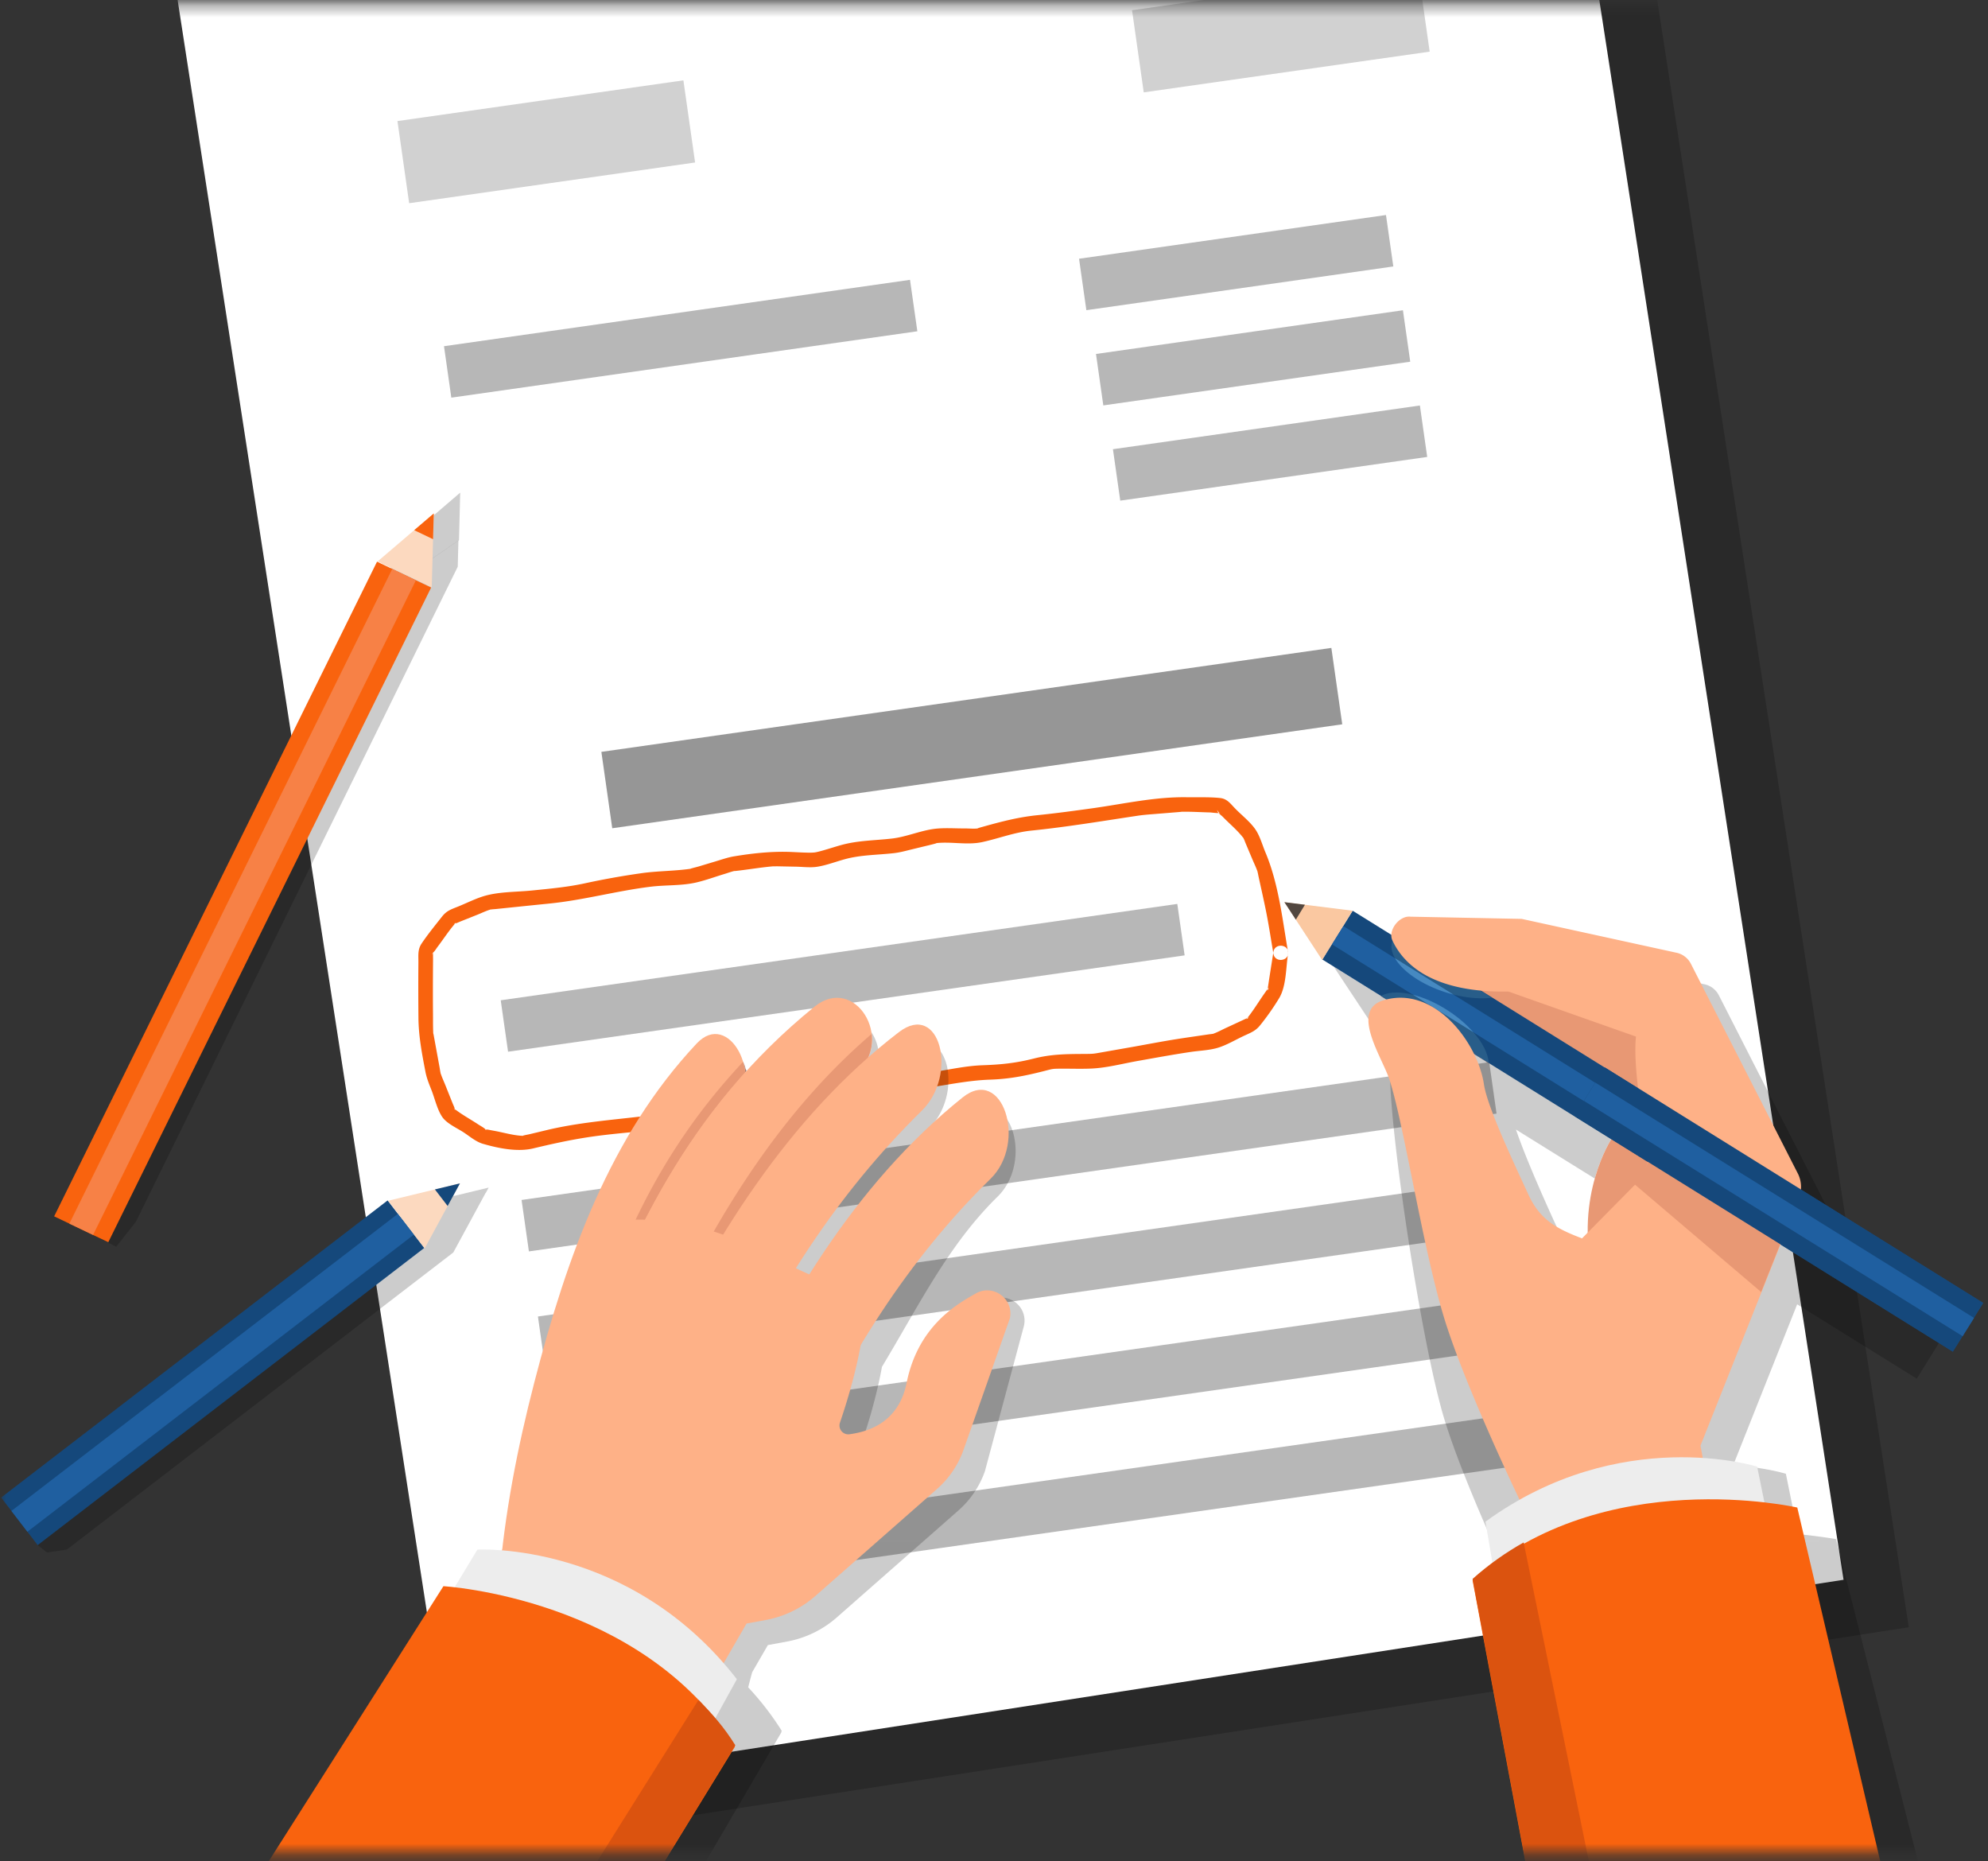
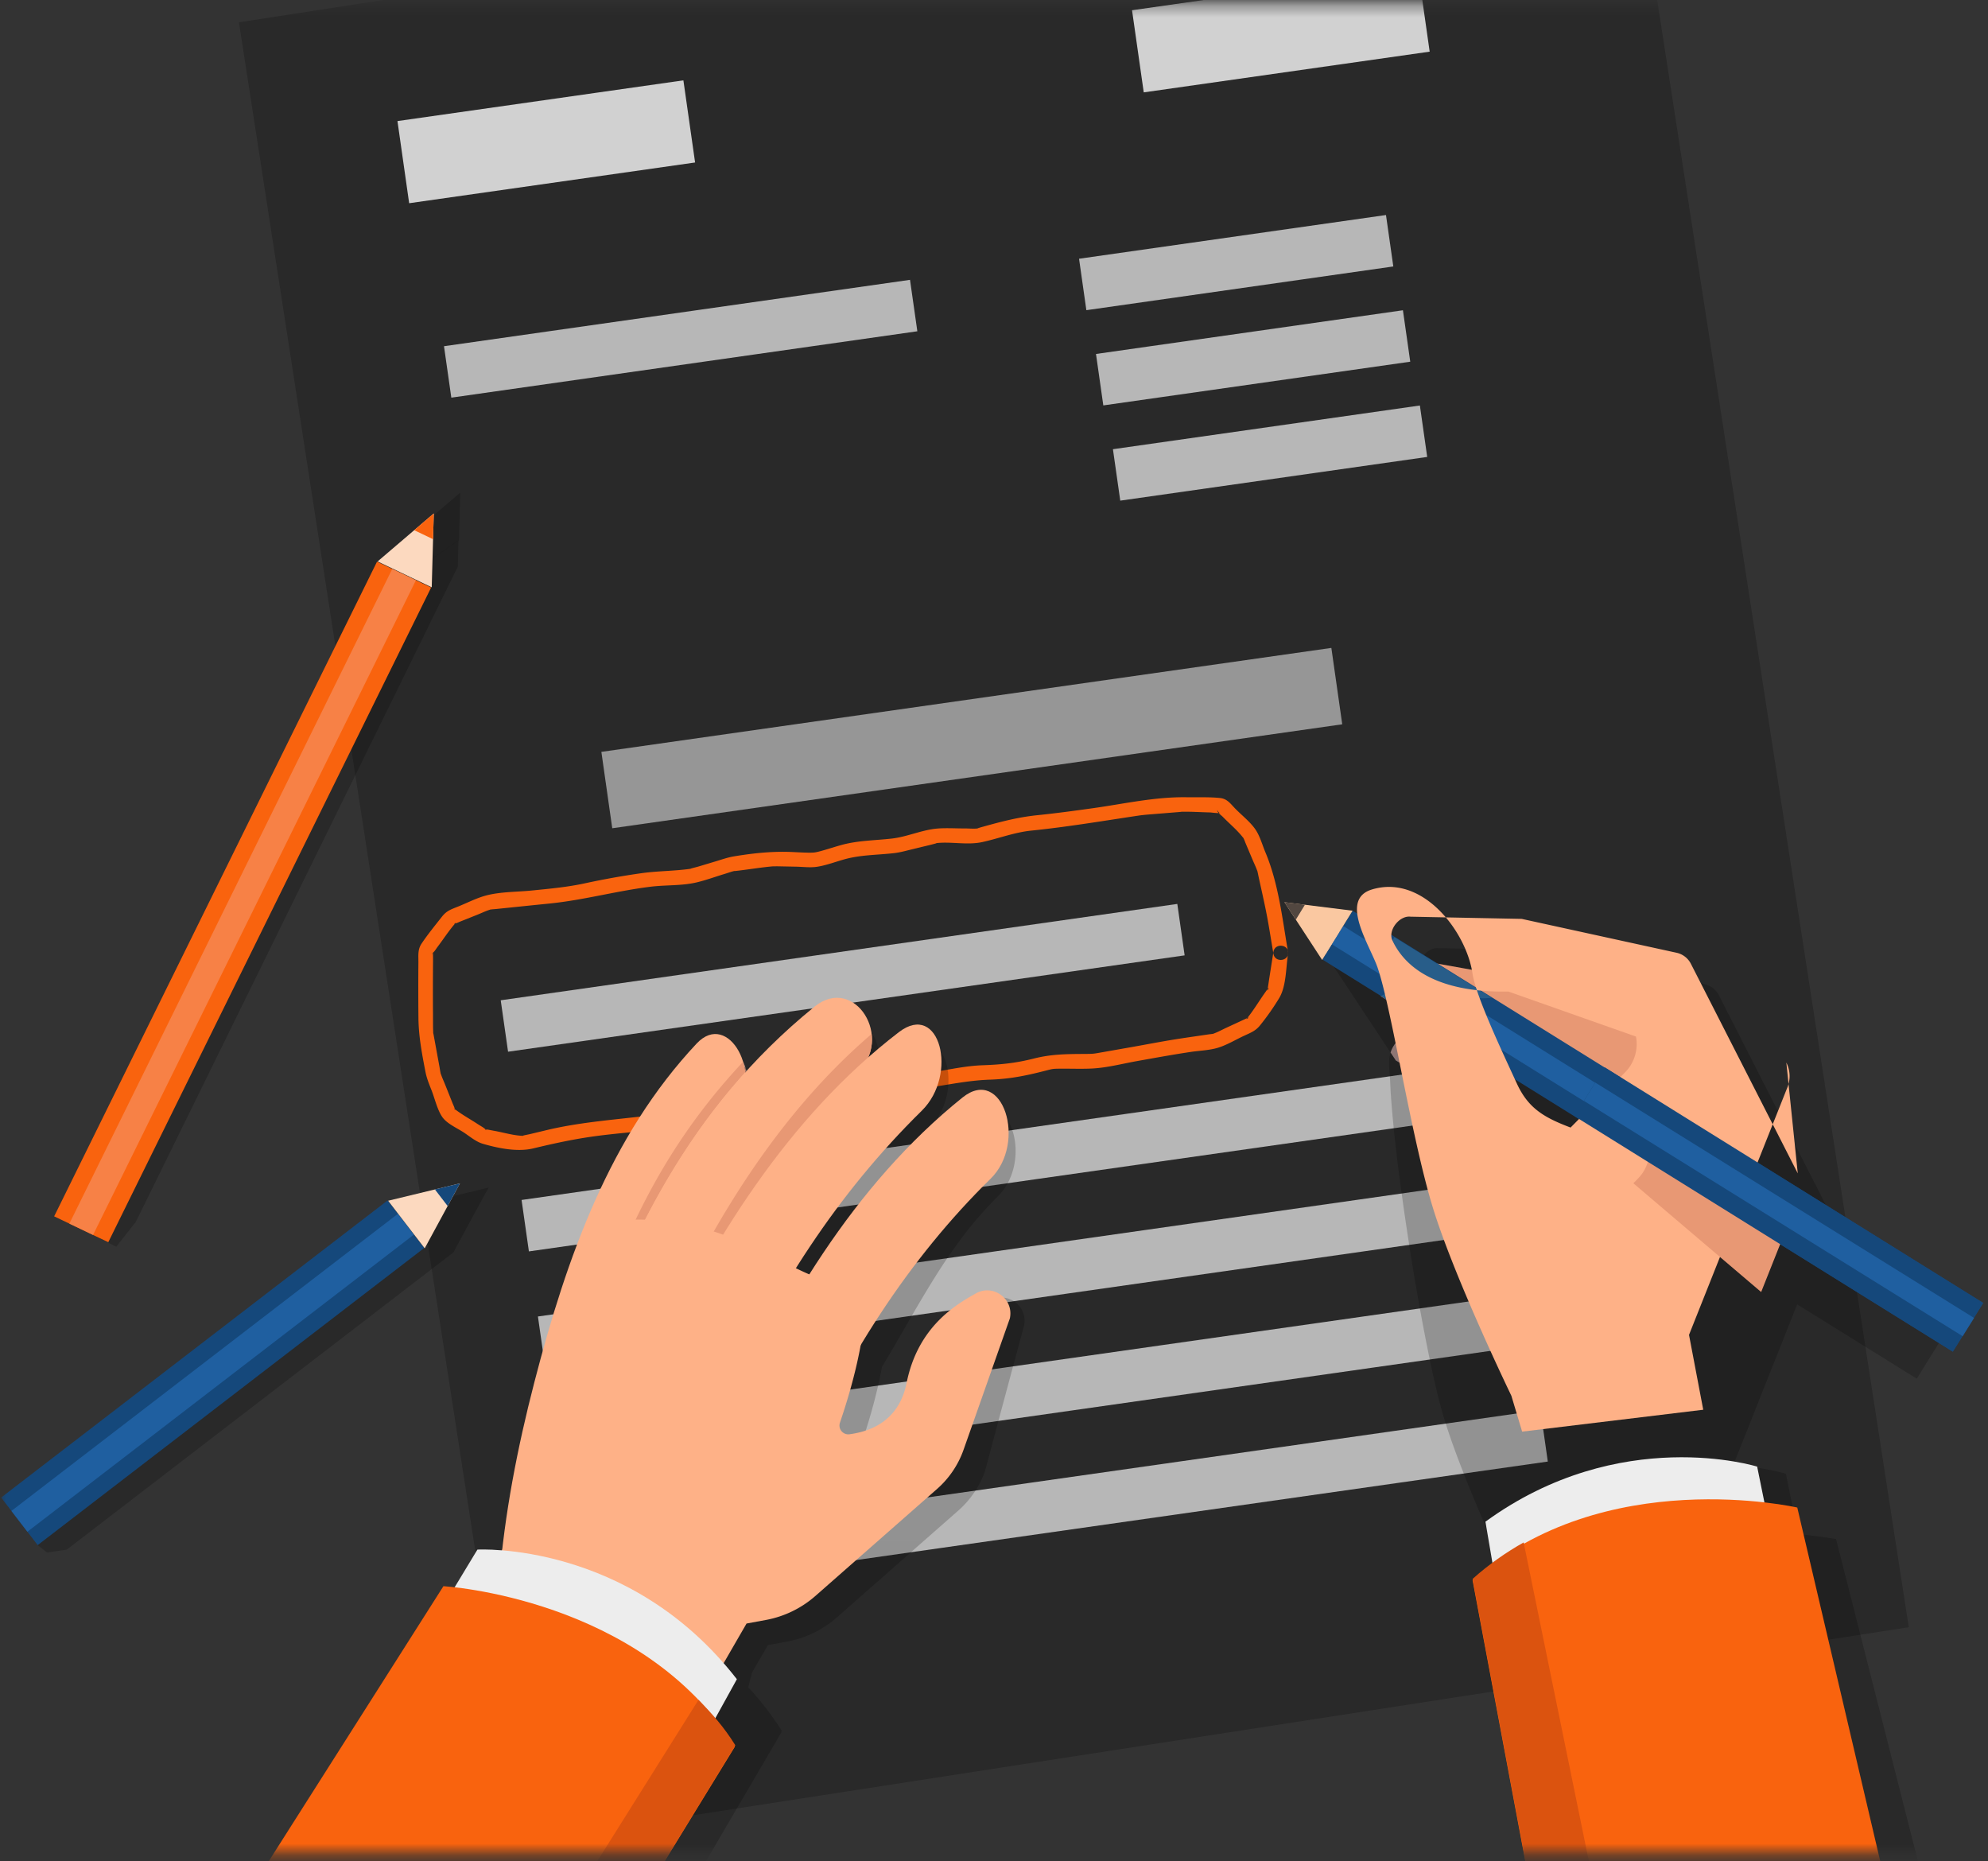
<svg xmlns="http://www.w3.org/2000/svg" xmlns:xlink="http://www.w3.org/1999/xlink" width="172" height="161" viewBox="0 0 172 161">
  <rect x="0" y="0" width="172" height="161" fill="#333333" stroke="none" />
  <defs>
    <rect id="a" width="179" height="160" y=".321" rx="4" />
  </defs>
  <g fill="none" fill-rule="evenodd">
    <mask id="b" fill="#fff">
      <use xlink:href="#a" />
    </mask>
    <g mask="url(#b)">
      <path fill="#000" d="M165.145 140.769L45.014 159.344 20.674 1.93l120.131-18.575z" opacity=".2" />
-       <path fill="#FFF" d="M159.503 136.665L39.372 155.24 15.032-2.172l120.13-18.576z" />
      <path fill="#969696" d="M52.03 65.043l.941 6.608 63.159-8.993-.942-6.608z" />
      <path fill="#B7B7B7" d="M43.322 86.532l.635 4.45 58.537-8.335-.634-4.45z" />
      <path fill="#D1D1D1" d="M34.388 10.474L35.4 17.58l24.739-3.523-1.012-7.106zM97.943.885l1.013 7.106 24.738-3.523-1.012-7.106z" />
      <path fill="#B7B7B7" d="M38.414 29.95l.634 4.45 40.32-5.742-.635-4.45zM93.358 22.383l.633 4.45 26.557-3.782-.634-4.45zM94.824 30.621l.634 4.45 26.556-3.781-.634-4.45zM96.29 38.86l.634 4.45 26.557-3.781-.634-4.45zM45.126 103.807l.634 4.45 83.72-11.922-.635-4.45zM46.541 113.888l.635 4.45 83.72-11.922-.634-4.45zM48.144 123.828l.635 4.45 83.72-11.922-.635-4.45zM49.56 133.908l.635 4.45 83.72-11.921-.635-4.45z" />
      <path fill="#F9630E" d="M110.175 82.347l-.352 2.248c-.055.348-.1.698-.164 1.043-.038.21.19-.34.06-.152l-.338.482c-.506.722-.975 1.508-1.536 2.189-.041.05.363-.217.108-.104-.153.068-.305.141-.456.211-.473.22-.946.438-1.42.657-.339.157-.678.345-1.028.476-.195.073.04.003-.003.015-.162.041-.338.05-.502.074-.931.139-1.863.268-2.792.415-1.26.2-2.513.444-3.768.667l-2.588.455c-.84.148-.758.147-1.673.152-1.536.009-2.796.024-4.275.398-1.555.393-2.827.525-4.436.58-1.489.052-2.905.388-4.377.606-1.259.186-2.559.109-3.813.316-1.298.216-2.549.71-3.847.937-3.024.528-6.04.528-9.068.976-2.755.407-5.39 1.233-8.173 1.565-2.854.34-5.671.546-8.476 1.22l-1.4.335c-.178.043-.796.15-.56.152-.843-.013-1.768-.303-2.599-.446-.147-.025-.981-.199-.68-.086.284.107.013-.01-.055-.07-.175-.149-.401-.265-.594-.392-.7-.463-1.489-.882-2.138-1.414.145.119.186.334.117.075-.047-.18-.142-.358-.21-.531l-.603-1.511c-.135-.34-.297-.678-.408-1.026-.055-.173.045.18.002.01-.045-.174-.066-.359-.098-.536l-.512-2.794c-.065-.357-.026.08-.043-.36-.018-.48-.01-.963-.014-1.444-.014-1.543-.009-3.085.004-4.629.003-.267-.013-.543.008-.81-.03.382-.165.27.025.086.14-.134.25-.328.366-.482.527-.695 1.016-1.46 1.598-2.109-.077.085-.335.165-.057.094.145-.037.292-.116.43-.171l1.48-.59c.351-.14.708-.316 1.071-.427.247-.075-.12.022.04-.01.153-.03.318-.033.474-.049 1.547-.16 3.094-.32 4.642-.476 2.958-.297 5.82-1.098 8.777-1.458 1.284-.156 2.64-.07 3.9-.359.821-.188 1.634-.491 2.44-.734.303-.09.608-.207.916-.275-.23.05.454-.037.628-.059.9-.112 1.804-.262 2.709-.335-.135.01.197-.003.434.002l1.516.03c.591.012 1.232.097 1.817.01.81-.122 1.632-.444 2.424-.659 1.397-.38 2.802-.358 4.239-.522.536-.06 1.05-.207 1.576-.334.473-.115.945-.23 1.418-.343.136-.033.91-.22.619-.184 1.323-.162 2.722.189 4.027-.096 1.443-.315 2.775-.843 4.25-.993 3.096-.316 6.143-.828 9.22-1.29.54-.08 1.082-.114 1.627-.159l1.45-.118c.148-.012.905-.069.639-.062.84-.02 1.687.039 2.526.058.116.003.843.11.92.022-.152.172-.416-.489-.275-.11.055.147.35.362.455.469.578.596 1.276 1.168 1.777 1.83.09.12-.097-.172.021.039.068.12.112.264.165.391l.596 1.414c.14.332.303.664.423 1.003.057.161-.052-.196.012.036.044.16.071.326.106.487.201.927.413 1.852.603 2.781.264 1.283.456 2.583.678 3.874.14.807 1.4.627 1.261-.183-.495-2.874-.822-5.913-1.96-8.612-.268-.64-.472-1.407-.867-1.98-.454-.658-1.19-1.226-1.745-1.798-.422-.435-.694-.847-1.31-.911-.938-.098-1.922-.05-2.866-.066-2.734-.047-5.404.563-8.093.942-1.613.226-3.219.444-4.839.61-1.633.166-3.063.539-4.65.98-.152.042-.71.195-.462.16-.374.053-.797.004-1.173.006-.784.004-1.595-.054-2.377.01-1.33.112-2.605.715-3.935.866-1.48.169-2.906.16-4.344.551-.679.184-1.834.577-2.308.646-.47.069-1.707-.034-2.408-.048-1.537-.031-3.062.137-4.58.388-.54.088-1.056.271-1.58.428l-1.514.455c-.149.045-.895.225-.621.185-1.448.216-2.93.188-4.381.402a68.08 68.08 0 0 0-4.765.853c-1.542.34-3.07.475-4.642.634-1.312.132-2.763.099-4.03.45-.805.223-1.6.637-2.376.947-.599.239-.975.36-1.371.863-.596.757-1.223 1.524-1.761 2.323-.356.53-.274 1.016-.28 1.653-.014 1.595-.011 3.187.003 4.781.015 1.59.299 3.069.6 4.635.108.569.308 1.06.523 1.6.286.72.493 1.673.923 2.318.399.598 1.294.977 1.88 1.364.525.347 1.051.803 1.658.98 1.335.387 2.985.724 4.346.397 1.535-.368 3.031-.7 4.59-.945 2.91-.456 5.876-.53 8.767-1.114 1.368-.276 2.688-.757 4.07-.96 1.62-.24 3.156-.436 4.79-.49 1.615-.053 3.13-.29 4.729-.553 1.331-.219 2.606-.74 3.935-.951 1.301-.206 2.643-.13 3.945-.339 1.588-.255 3.082-.541 4.687-.596 1.67-.057 2.997-.316 4.626-.728.862-.217.721-.217 1.598-.222.87-.005 1.75.03 2.62-.014 1.312-.066 2.641-.423 3.935-.652 1.538-.273 3.072-.556 4.617-.785.777-.115 1.651-.137 2.402-.38.748-.241 1.48-.685 2.194-1.015.57-.264.996-.418 1.383-.904a21.2 21.2 0 0 0 1.66-2.367c.618-1.045.572-2.635.76-3.826.126-.811-1.139-.968-1.266-.159" />
      <g fill="#000" opacity=".2">
        <path d="M130.568 136.552c.002-.048.005-.099.01-.153.038-.455.164-1.131.29-1.808.086-.455.172-.91.232-1.297h-2.007c.51 1.154.993 2.214 1.405 3.105l.07.153M165.836 119.266l2.622-4.22-7.99-4.966-3.106-1.93V114l3.105 1.929zM157.961 104.235l-.599-1.174v5.06l.66-1.66a2.59 2.59 0 0 0-.06-2.226" />
        <path d="M158.85 133.144s-.559-.098-1.488-.221v.371H131.18l.529 3.105.211 1.244a24.655 24.655 0 0 0-2.093 1.674l.02.105-.02.018 5.577 26.945h31.9l-7.625-29.986-.828-3.255z" />
      </g>
      <g fill="#000" opacity=".2">
        <path d="M144.405 87.003l.005-2.524-10.335-2.26-4.24-.083-.015 1.898v.302l14.577 2.605zM128.8 84.155l.001-.127.015-1.912-4.365-.087a1.085 1.085 0 0 0-.12-.007c-.417 0-.832.25-1.125.603l1.198.744 4.397.786z" />
        <path d="M157.362 103.06l-8.648-16.957a1.823 1.823 0 0 0-1.268-.96l-2.018-.441-.005 3.224.005 3.893v-.001l.011 3.473 1.683 13.487s-3.995 3.93-6.813 3.929c-1.133 0-2.076-.635-2.492-2.416-.093-.397-.17-.787-.232-1.17-1.292-.664-2.217-1.505-2.934-3.06-1.085-2.359-2.718-6.058-3.491-8.346l6.818 4.238c.602-2.14 1.43-3.396 1.43-3.396l-1.795-2.285-.454-.003h-.206l-2.118-2.12c.376.031.763.057 1.165.07l-.892-1.136-1.25 2.01-5.27-4.06-.04.804-1.292-.804v4.599l-4.195-2.516-1.022-.614-1.275-.765-.455-.687c-.24.772-.07 1.58-.032 2.553.019.478.05 1.014.094 1.6.024.326.052.665.083 1.02.661 7.476 2.86 21.109 4.503 26.522.935 3.082 2.656 7.208 4.136 10.55h2.007c.014-.088.026-.172.036-.25l.043.25h26.183v-.372a59.23 59.23 0 0 0-1.79-.21l-1.06-5.219s-1.747-.546-4.558-.74l5.535-13.919 1.873 1.165v-5.85l-.009-.006.01-.023v-5.06z" />
      </g>
      <path fill="#6F828C" d="M130.676 136.955c-.09 0-.118-.153-.108-.403l.177.38a.137.137 0 0 1-.07.023" />
      <path fill="#E89874" d="M122.228 82.98s-.36 8.276 11.634 8.519l5.546 7.058s-3.2 4.852-1.59 11.734c1.45 6.21 9.304-1.513 9.304-1.513l-2.725-21.837-22.169-3.96" />
      <path fill="#000" d="M123.05 88.583v-.163l.147.091-.146.072m-2.741 2.467l-4.922-7.435 4.092 2.544a.722.722 0 0 0-.035.02l2.586 1.608v1.359c-1.05.66-1.525 1.27-1.721 1.904" opacity=".2" />
      <path fill="#665F62" d="M122.032 89.146l-.001-1.223v-.136l1.02.633v.163c-.389.192-.726.38-1.02.563" />
      <path fill="#8E7674" d="M122.039 92.502l-1.275-.765-.454-.687c.196-.634.67-1.245 1.722-1.904l.003 2.674.004.682m5.216 3.13l-4.193-2.516-.008-1.3-.003-3.233.146-.072 4.058 2.522v4.599" />
      <path fill="#4D4243" d="M123.061 93.116l-1.022-.614-.004-.682-.003-2.674c.293-.183.63-.37 1.019-.563l.003 3.234.007 1.299" />
      <path fill="#C2B2B1" d="M112.592 79.626l-.638-.687.013-.432 2.045 1.118-1.42.001m2.096 2.931l-1.266-1.912 1.366-.002h.006l1.057-.012.025.014-.112.18-1.076 1.732" />
      <path fill="#665F62" d="M113.422 80.74l-.285-.47-.545-.643 1.42-.002 1.838 1.1-1.056.013h-.006z" />
      <path fill="#C2B2B1" d="M111.132 78.052l-.005-.006.005.003z" />
      <path fill="#646064" d="M111.954 78.939l-.822-.887v-.003l.835.457-.013.433" />
      <path fill="#15487B" d="M168.945 116.926l-54.536-33.92 2.622-4.219 54.536 33.92z" />
      <path fill="#1F5FA0" d="M115.228 81.688l53.23 33.108.984-1.582-53.23-33.108z" />
      <path fill="#8E7674" d="M128.799 91.992l-1.544-.959v-.042l1.542.958.002.043M122.031 87.787l-2.586-1.608.035-.02 2.552 1.585v.043m1.165.724l-.147-.09v-.043l.185.114-.038.019" />
      <path fill="#4D4243" d="M123.05 88.42l-1.019-.633v-.043l1.02.634z" />
      <path fill="#694F4D" d="M127.255 91.033l-4.058-2.522.038-.018 4.02 2.498v.042" />
      <path fill="#285D89" d="M128.797 91.949l-1.542-.958-4.02-2.498-.185-.115-1.018-.634-2.552-1.585c.354-.201.813-.3 1.344-.3.436 0 .92.067 1.433.198l5.225 3.247c.807.922 1.283 1.865 1.315 2.645" />
      <path fill="#4689C1" d="M127.482 89.304l-5.225-3.247c.95.241 2 .702 3.024 1.368.876.57 1.624 1.22 2.2 1.879" />
      <path fill="#285D89" d="M128.197 86.36c-.75 0-1.581-.105-2.443-.324l-5.06-3.144c-.287-.5-.382-.996-.238-1.445.042-.133.11-.255.19-.37l8.42 5.232a7.04 7.04 0 0 1-.87.051" />
      <path fill="#4689C1" d="M125.754 86.036a11.91 11.91 0 0 1-.686-.196c-2.09-.668-3.723-1.818-4.373-2.948l5.06 3.144" />
-       <path fill="#FEB187" d="M155.541 101.506l-9.247-18.131a1.827 1.827 0 0 0-1.268-.96l-13.37-2.924-9.624-.19c-.962-.114-1.972 1.181-1.562 2.058.988 2.111 3.542 4.53 10.042 4.42l11.03 3.892c-.257 2.493.509 7.07.99 9.587a3.476 3.476 0 0 1-.945 3.098l-4.712 4.773-.034-.013c-2.22-.845-3.615-1.626-4.609-3.784-1.305-2.834-3.556-7.588-3.845-9.54-.529-3.568-4.265-8.6-8.7-7.257-2.873.87-.155 4.854.498 6.779 1.224 3.605 2.875 14.485 4.735 20.616 1.86 6.132 6.831 16.4 6.831 16.4l.932 3.105 15.67-1.893-1.231-6.477 8.48-21.332a2.593 2.593 0 0 0-.06-2.227" />
+       <path fill="#FEB187" d="M155.541 101.506l-9.247-18.131a1.827 1.827 0 0 0-1.268-.96l-13.37-2.924-9.624-.19c-.962-.114-1.972 1.181-1.562 2.058.988 2.111 3.542 4.53 10.042 4.42l11.03 3.892a3.476 3.476 0 0 1-.945 3.098l-4.712 4.773-.034-.013c-2.22-.845-3.615-1.626-4.609-3.784-1.305-2.834-3.556-7.588-3.845-9.54-.529-3.568-4.265-8.6-8.7-7.257-2.873.87-.155 4.854.498 6.779 1.224 3.605 2.875 14.485 4.735 20.616 1.86 6.132 6.831 16.4 6.831 16.4l.932 3.105 15.67-1.893-1.231-6.477 8.48-21.332a2.593 2.593 0 0 0-.06-2.227" />
      <path fill="#E89874" d="M142.55 98.316l.105.55a3.478 3.478 0 0 1-.946 3.098l-.392.398 11.057 9.41 2.704-6.803-12.527-6.653z" />
      <path fill="#FAC8A1" d="M117.027 78.784l-2.638 4.257-3.262-4.994z" />
      <path fill="#EDEDED" d="M128.519 131.639l1.307 7.678 23.948-3.84-1.746-8.603s-11.864-3.712-23.51 4.765" />
      <path fill="#F9630E" d="M127.406 136.711l5.592 29.814h30.973l-8.472-36.11s-16.752-3.836-28.093 6.296" />
      <path fill="#524740" d="M112.903 78.268l-1.776-.221.987 1.51z" />
      <path fill="#DB530F" d="M132.998 166.402h5.572l-6.745-32.968c-1.528.86-3.015 1.9-4.418 3.154l5.591 29.814z" />
      <path fill="#000" d="M52.79 133.294a90.62 90.62 0 0 0-.748 3.105 80.903 80.903 0 0 0-.494 2.392c-.125.655-.495 1.197-.992 1.605l-.011-.01a3.847 3.847 0 0 1-2.382.834h-.051a3.45 3.45 0 0 1-1.6.411c-.17 0-.34-.015-.503-.044a3.27 3.27 0 0 1-.581-.165 3.637 3.637 0 0 1-.52-1.307c-1.25-.6-1.825-1.962-1.714-3.387l.026-.329.043-.486c-1.327-.2-2.122-.246-2.122-.246l-.43.732-17.257 29.478h34.777l9.375-16.021-.015-.022.049-.096a24.911 24.911 0 0 0-2.907-3.77c.112-.436.224-.87.344-1.305l1.36-2.35 1.666-.308a8.966 8.966 0 0 0 4.296-2.084l4.004-3.522 3.532-3.105H52.79z" opacity=".2" />
      <path fill="#000" d="M86.637 112.248c-.326 0-.663.082-.986.265-1.696.96-4.383 4.093-5.364 8.979-.711 3.532-3.467 4.243-4.943 4.446a.764.764 0 0 1-.826-1.002c.763-2.246 1.394-4.517 1.789-6.695 3.258-5.413 5.75-10.55 10.003-14.72 2.187-2.142 1.866-5.966.326-7.254a1.768 1.768 0 0 0-1.152-.438c-.388 0-.81.13-1.26.417a4.13 4.13 0 0 0-.346.25c-5.295 4.255-9.62 9.546-13.254 15.3-.38-.164-.766-.342-1.158-.532 3.15-5.003 6.712-9.518 10.89-13.627.434-.427.779-.915 1.041-1.432a6.136 6.136 0 0 0 .627-3.424c-.076-.657-.266-1.247-.557-1.698-.356-.553-.86-.897-1.483-.897-.474 0-1.016.2-1.612.658-.104.08-.208.159-.31.239a50.496 50.496 0 0 0-2.337 1.94 3.823 3.823 0 0 0 .255-.832l.012-.075c.016-.1.032-.199.04-.298a4.17 4.17 0 0 0 .015-.355c-.001-.027-.003-.052-.003-.079a3.916 3.916 0 0 0-.018-.301l-.01-.077V91a4.013 4.013 0 0 0-.624-1.72c.034.206.052.418.052.63a3.82 3.82 0 0 1-.967 2.583c-.112.127-.233.25-.366.37-.215.193-.427.388-.638.586-8.047 7.521-13.211 17.83-16.92 27.984-1.415 3.877-2.72 7.842-3.763 11.862h27.145l2.987-2.627a8.093 8.093 0 0 0 2.29-3.389l3.386-12.611c.277-1.324-.772-2.42-1.961-2.42" opacity=".2" />
      <path fill="#80817F" d="M64.557 92.68a2.94 2.94 0 0 0-.034-.178c.025.045.048.09.071.137a1.755 1.755 0 0 1-.037.04" />
      <path fill="#FEB187" d="M49.357 137.855c.425-5.422 1.486-10.843 2.777-16.117 2.387-9.756 4.562-17.276 11.41-25.616 2.564-3.123-.506-8.793-3.271-5.848-7.499 7.988-11.228 18.428-14.047 29.323-1.446 5.585-2.58 11.368-3.032 17.13-.133 1.703.712 3.314 2.518 3.646 1.548.285 3.512-.815 3.645-2.518" />
      <path fill="#A77B6F" d="M46.512 141.631c-.17 0-.34-.015-.503-.044a3.25 3.25 0 0 1-.581-.166 3.649 3.649 0 0 1-.52-1.306 3.168 3.168 0 0 0 1.073.294c.34.296.759.53 1.256.68.278.083.574.126.875.13a3.45 3.45 0 0 1-1.6.412" />
      <path fill="#C49B8B" d="M64.523 92.501a3.696 3.696 0 0 0-.12-.208 5.097 5.097 0 0 0-.108-.43c.1.183.175.399.228.638" />
      <path fill="#AE7968" d="M64.476 92.77a5.065 5.065 0 0 0-.074-.477c.042.068.083.137.12.208.014.058.026.118.035.179l-.08.09" />
      <path fill="#E89874" d="M47.842 125.487a168.37 168.37 0 0 1 1.721-5.551c3.142-9.582 6.146-18.925 14.729-28.08a5.266 5.266 0 0 1 .185.914c-7.044 7.812-10.87 16.745-14.153 25.571a159.53 159.53 0 0 0-2.482 7.146m-1.861 14.922a3.192 3.192 0 0 1-1.073-.293 4.557 4.557 0 0 1-.007-1.659c.142.76.499 1.447 1.08 1.952" />
      <path fill="#FEB187" d="M51.545 138.767c1.125-5.902 2.948-11.724 5.006-17.358 3.805-10.42 9.144-21.003 17.557-28.57 3.319-2.985-.173-8.563-3.638-5.753-11.069 8.978-16.034 20.2-20.147 31.255-2.221 5.973-4.213 12.168-5.408 18.44-.353 1.853.38 3.724 2.322 4.308 1.665.5 3.955-.469 4.308-2.322" />
      <path fill="#A77B6F" d="M50.557 140.396l-.012-.01c.502-.41.874-.959 1-1.619.15-.79.314-1.58.489-2.367h.008a81.925 81.925 0 0 0-.494 2.39c-.125.656-.495 1.198-.991 1.606" />
      <path fill="#996456" d="M52.042 136.4h-.008c.23-1.04.48-2.074.747-3.106h.01a89.696 89.696 0 0 0-.75 3.105" />
      <path fill="#CC9081" d="M74.477 92.492v-.025c.68-.777.969-1.683.967-2.557a3.823 3.823 0 0 1-.967 2.582M52.79 133.294h-.009c1.044-4.027 2.351-8.001 3.77-11.885 3.708-10.156 8.874-20.465 16.921-27.987l.001.026c-8.046 7.521-13.212 17.83-16.92 27.984-1.415 3.877-2.72 7.842-3.763 11.862" />
      <path fill="#A26858" d="M73.473 93.448v-.026c.21-.197.42-.39.635-.583.134-.12.256-.245.368-.373l.001.026c-.111.127-.233.25-.366.37-.215.193-.427.389-.638.586" />
      <path fill="#E89874" d="M50.545 140.385c-.926-.902-1.198-2.285-.882-3.636 1.456-6.216 3.666-12.339 6.174-18.197 4.59-10.723 10.612-21.426 19.576-29.106a3.827 3.827 0 0 1-.937 3.02 4.344 4.344 0 0 1-.368.373 41 41 0 0 0-.636.583c-8.047 7.522-13.213 17.832-16.921 27.987-1.419 3.884-2.726 7.858-3.77 11.885a90.166 90.166 0 0 0-.747 3.105 79.554 79.554 0 0 0-.489 2.368c-.126.66-.498 1.209-1 1.618" />
      <path fill="#FEB187" d="M59.602 144.788c1.451-5.83 6.702-11.542 9.07-17.052 4.379-10.193 10-18.87 17.035-25.767 3.187-3.124 1.047-9.82-2.432-7.025-9.44 7.584-15.796 18.463-20.65 29.382-2.59 5.823-4.884 11.915-6.427 18.11-.455 1.83-2.933 3.74-1.027 4.43 1.635.593 3.975-.247 4.43-2.078" />
      <path fill="#FEB187" d="M56.084 138.66c1.582-5.795 3.855-11.458 6.346-16.913 4.608-10.092 10.031-18.492 17.322-25.662 3.182-3.13 1.556-9.51-1.984-6.794-9.608 7.37-16.208 18.103-21.306 28.91-2.72 5.764-5.151 11.803-6.832 17.961-.498 1.82.087 3.743 1.977 4.477 1.621.628 3.98-.159 4.477-1.978" />
      <path fill="#FEB187" d="M84.427 111.892c-1.696.96-5.005 2.852-5.987 7.737-.71 3.533-3.465 4.243-4.941 4.446a.764.764 0 0 1-.827-1.003c1.413-4.158 2.38-8.405 2.22-11.983-6.124 1.04-10.924-7.42-23.994-5.215l-7.453 28.243-3.653 8.708 18.348 8.786 6.45-11.161 1.667-.308a8.966 8.966 0 0 0 4.296-2.084l10.524-9.254a8.1 8.1 0 0 0 2.29-3.389l4.007-11.369c.352-1.687-1.447-3.002-2.947-2.154" />
      <path fill="#EDEDED" d="M34.388 145.49l6.918-11.437s13.153-.759 22.448 11.212l-5.06 9.17-24.306-8.944z" />
      <path fill="#F9630E" d="M63.587 151.098l-9.065 14.779H20.16l18.204-28.658s17.157.986 25.223 13.879" />
      <path fill="#DB530F" d="M48.623 165.877l11.81-18.823c1.227 1.252 2.19 2.33 3.188 3.926l-9.099 14.897h-5.9z" />
      <path fill="#000" d="M39.662 46.754l-.058 2.27-27.851 56.675-1.699 2.155-1.58-.82.934-2.449-2.343-1.114 25.464-51.82z" opacity=".2" />
      <path fill="#000" d="M39.817 42.617l-.105 4.118-7.133 4.898 2.387-4.856 3.16-2.71z" opacity=".2" />
      <path fill="#F9630E" d="M9.368 107.462l-4.683-2.238L32.62 48.588l4.682 2.238z" />
      <path fill="#F78146" d="M8.051 106.833l-2.049-.98 27.935-56.635 2.049.979z" />
      <path fill="#FCD9BF" d="M37.353 50.808l-4.683-2.239 4.86-4.15z" />
      <path fill="#F9630E" d="M37.468 46.645l-1.632-.78 1.693-1.446z" />
      <path fill="#000" d="M42.279 102.737l-1.241.3-.923.224-.735.177 1.403.415-1.415-.418-3.313.8-33.438 25.703 1.582 2.058-.938 1.67.809.637 1.71-.25 33.438-25.702 2.799-5.157.02-.01z" opacity=".2" />
      <path fill="#15487B" d="M3.26 133.666L.098 129.55l33.438-25.703 3.164 4.115z" />
      <path fill="#1F5FA0" d="M2.37 132.508l-1.383-1.8 33.438-25.703 1.384 1.8z" />
      <path fill="#FCD9BF" d="M36.745 107.99l-3.164-4.116 6.212-1.501z" />
      <path fill="#15487B" d="M38.73 104.33l-1.102-1.434 2.165-.523zM168.964 116.933l-32.748-20.382 2.63-4.215 32.747 20.383z" />
      <path fill="#1F5FA0" d="M137.038 95.234l32.769 20.358.986-1.58-32.77-20.359z" />
    </g>
  </g>
</svg>